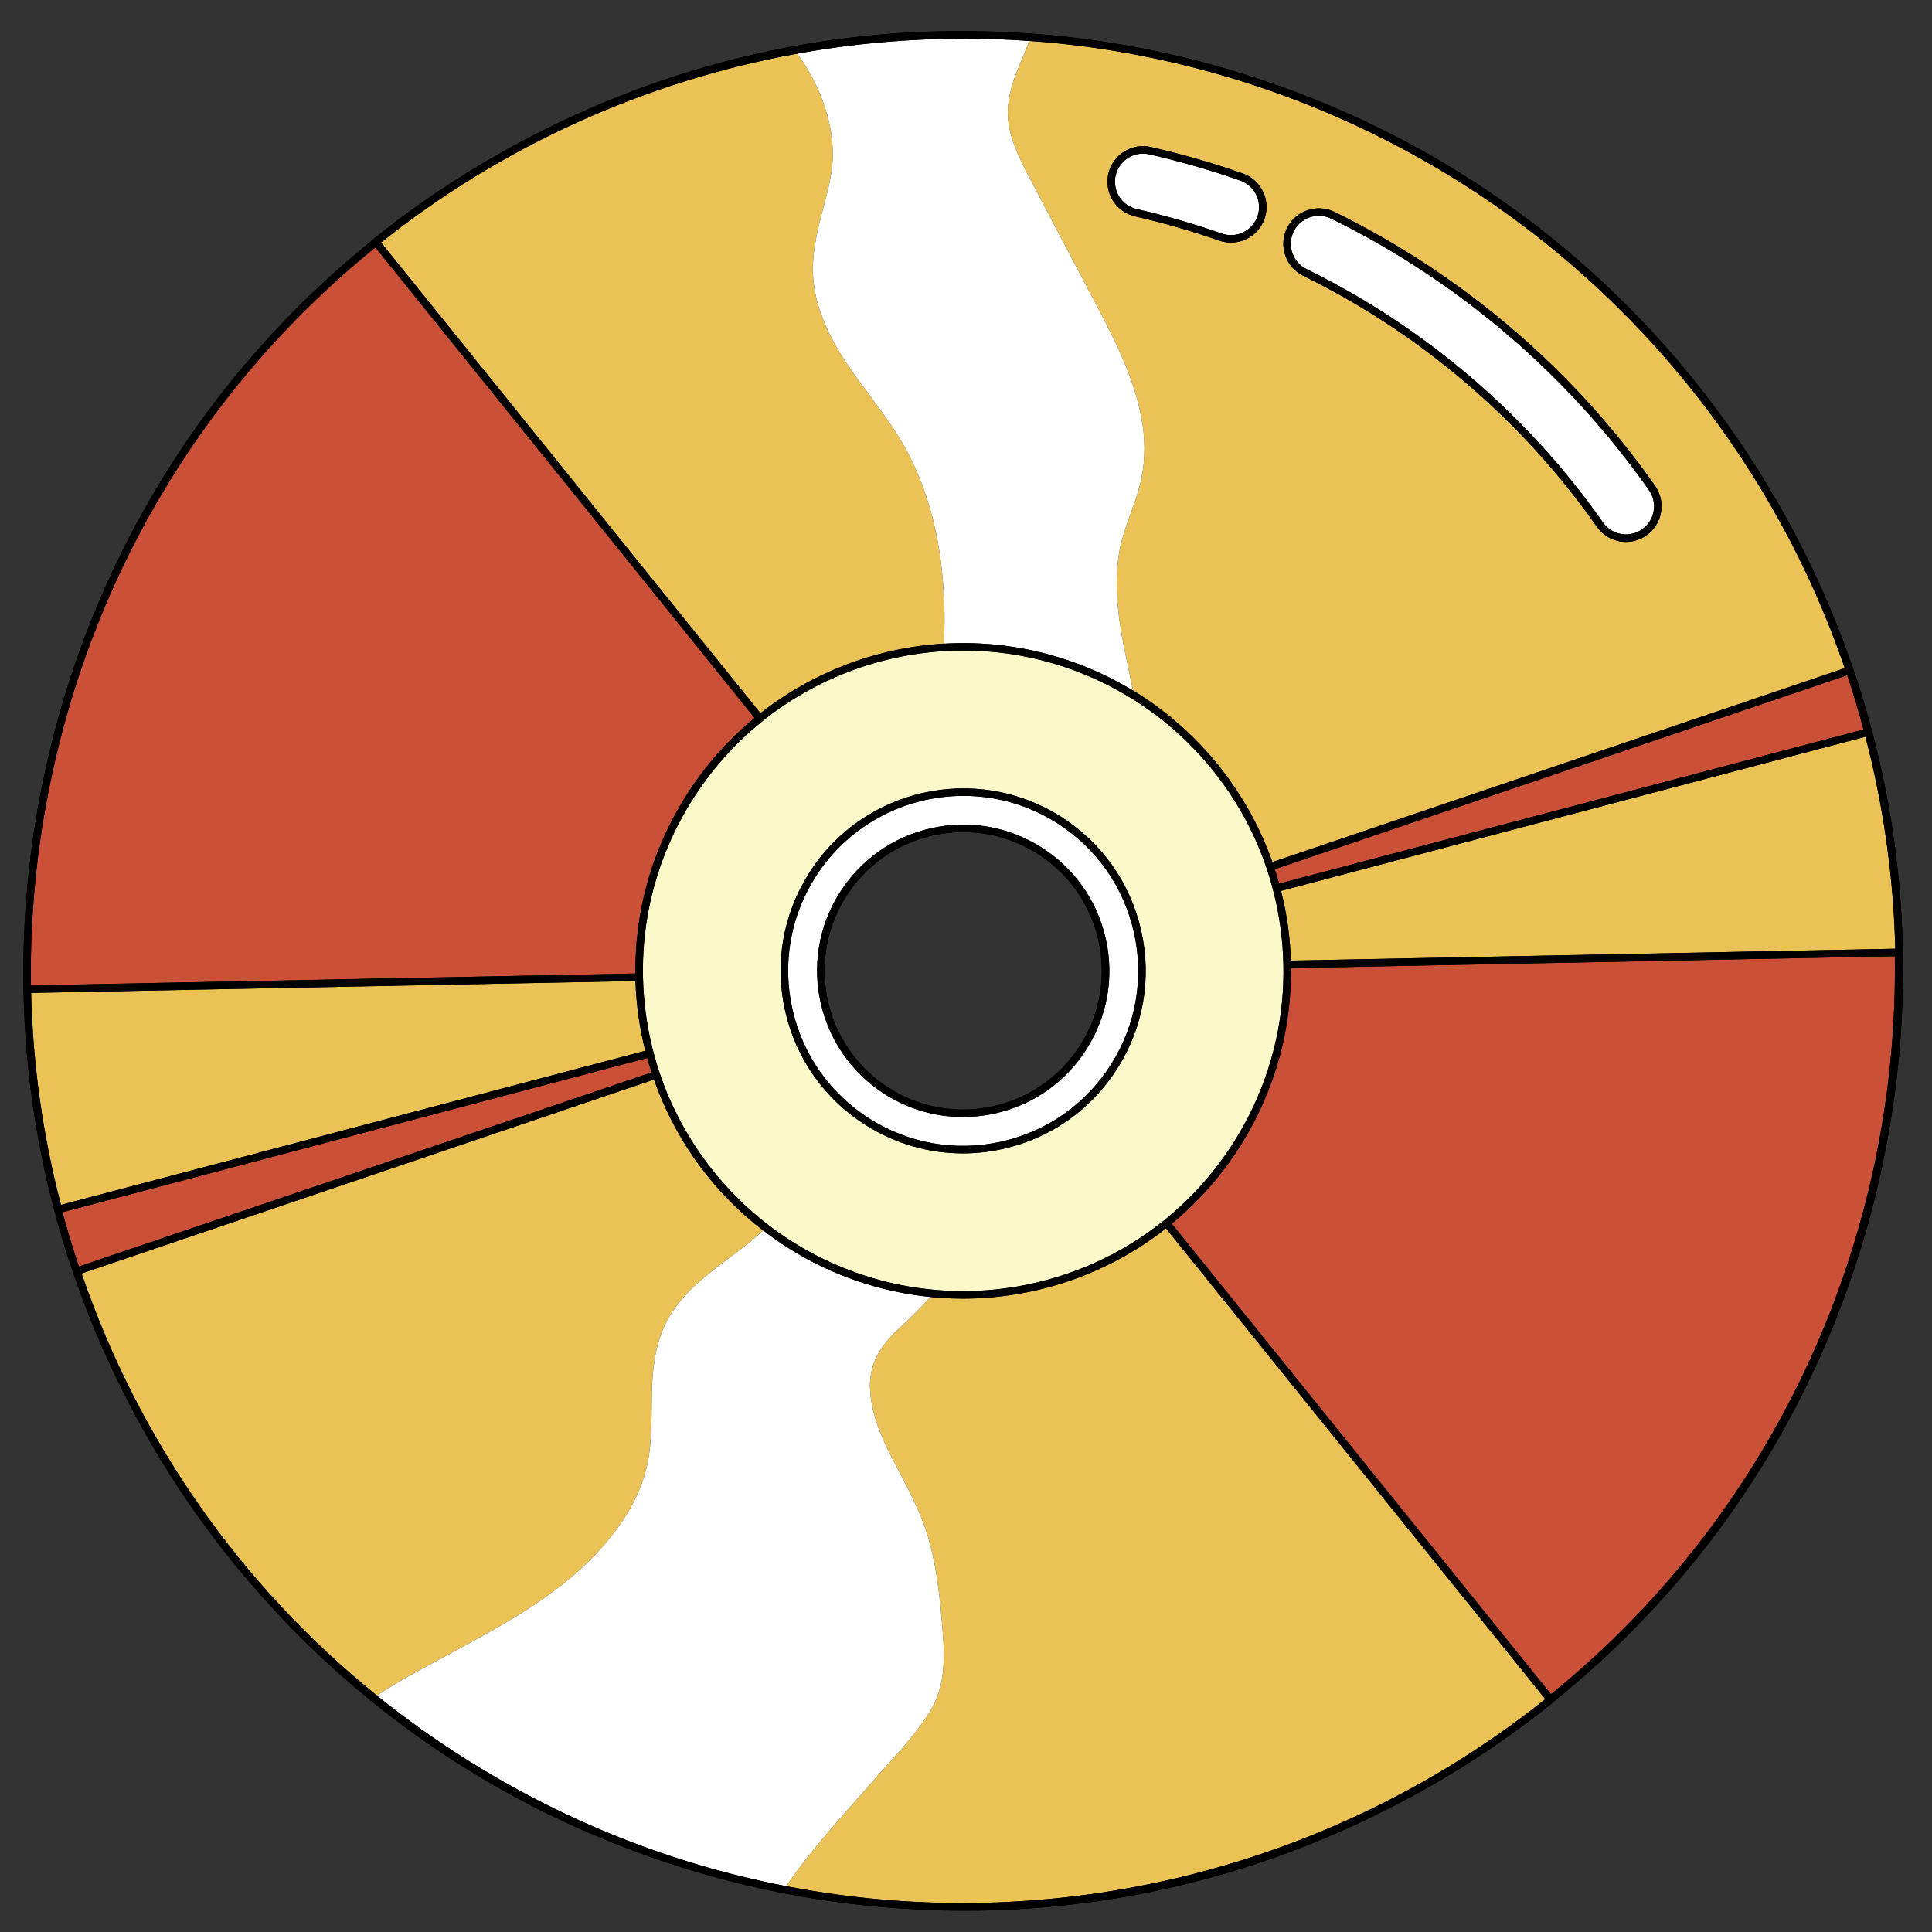
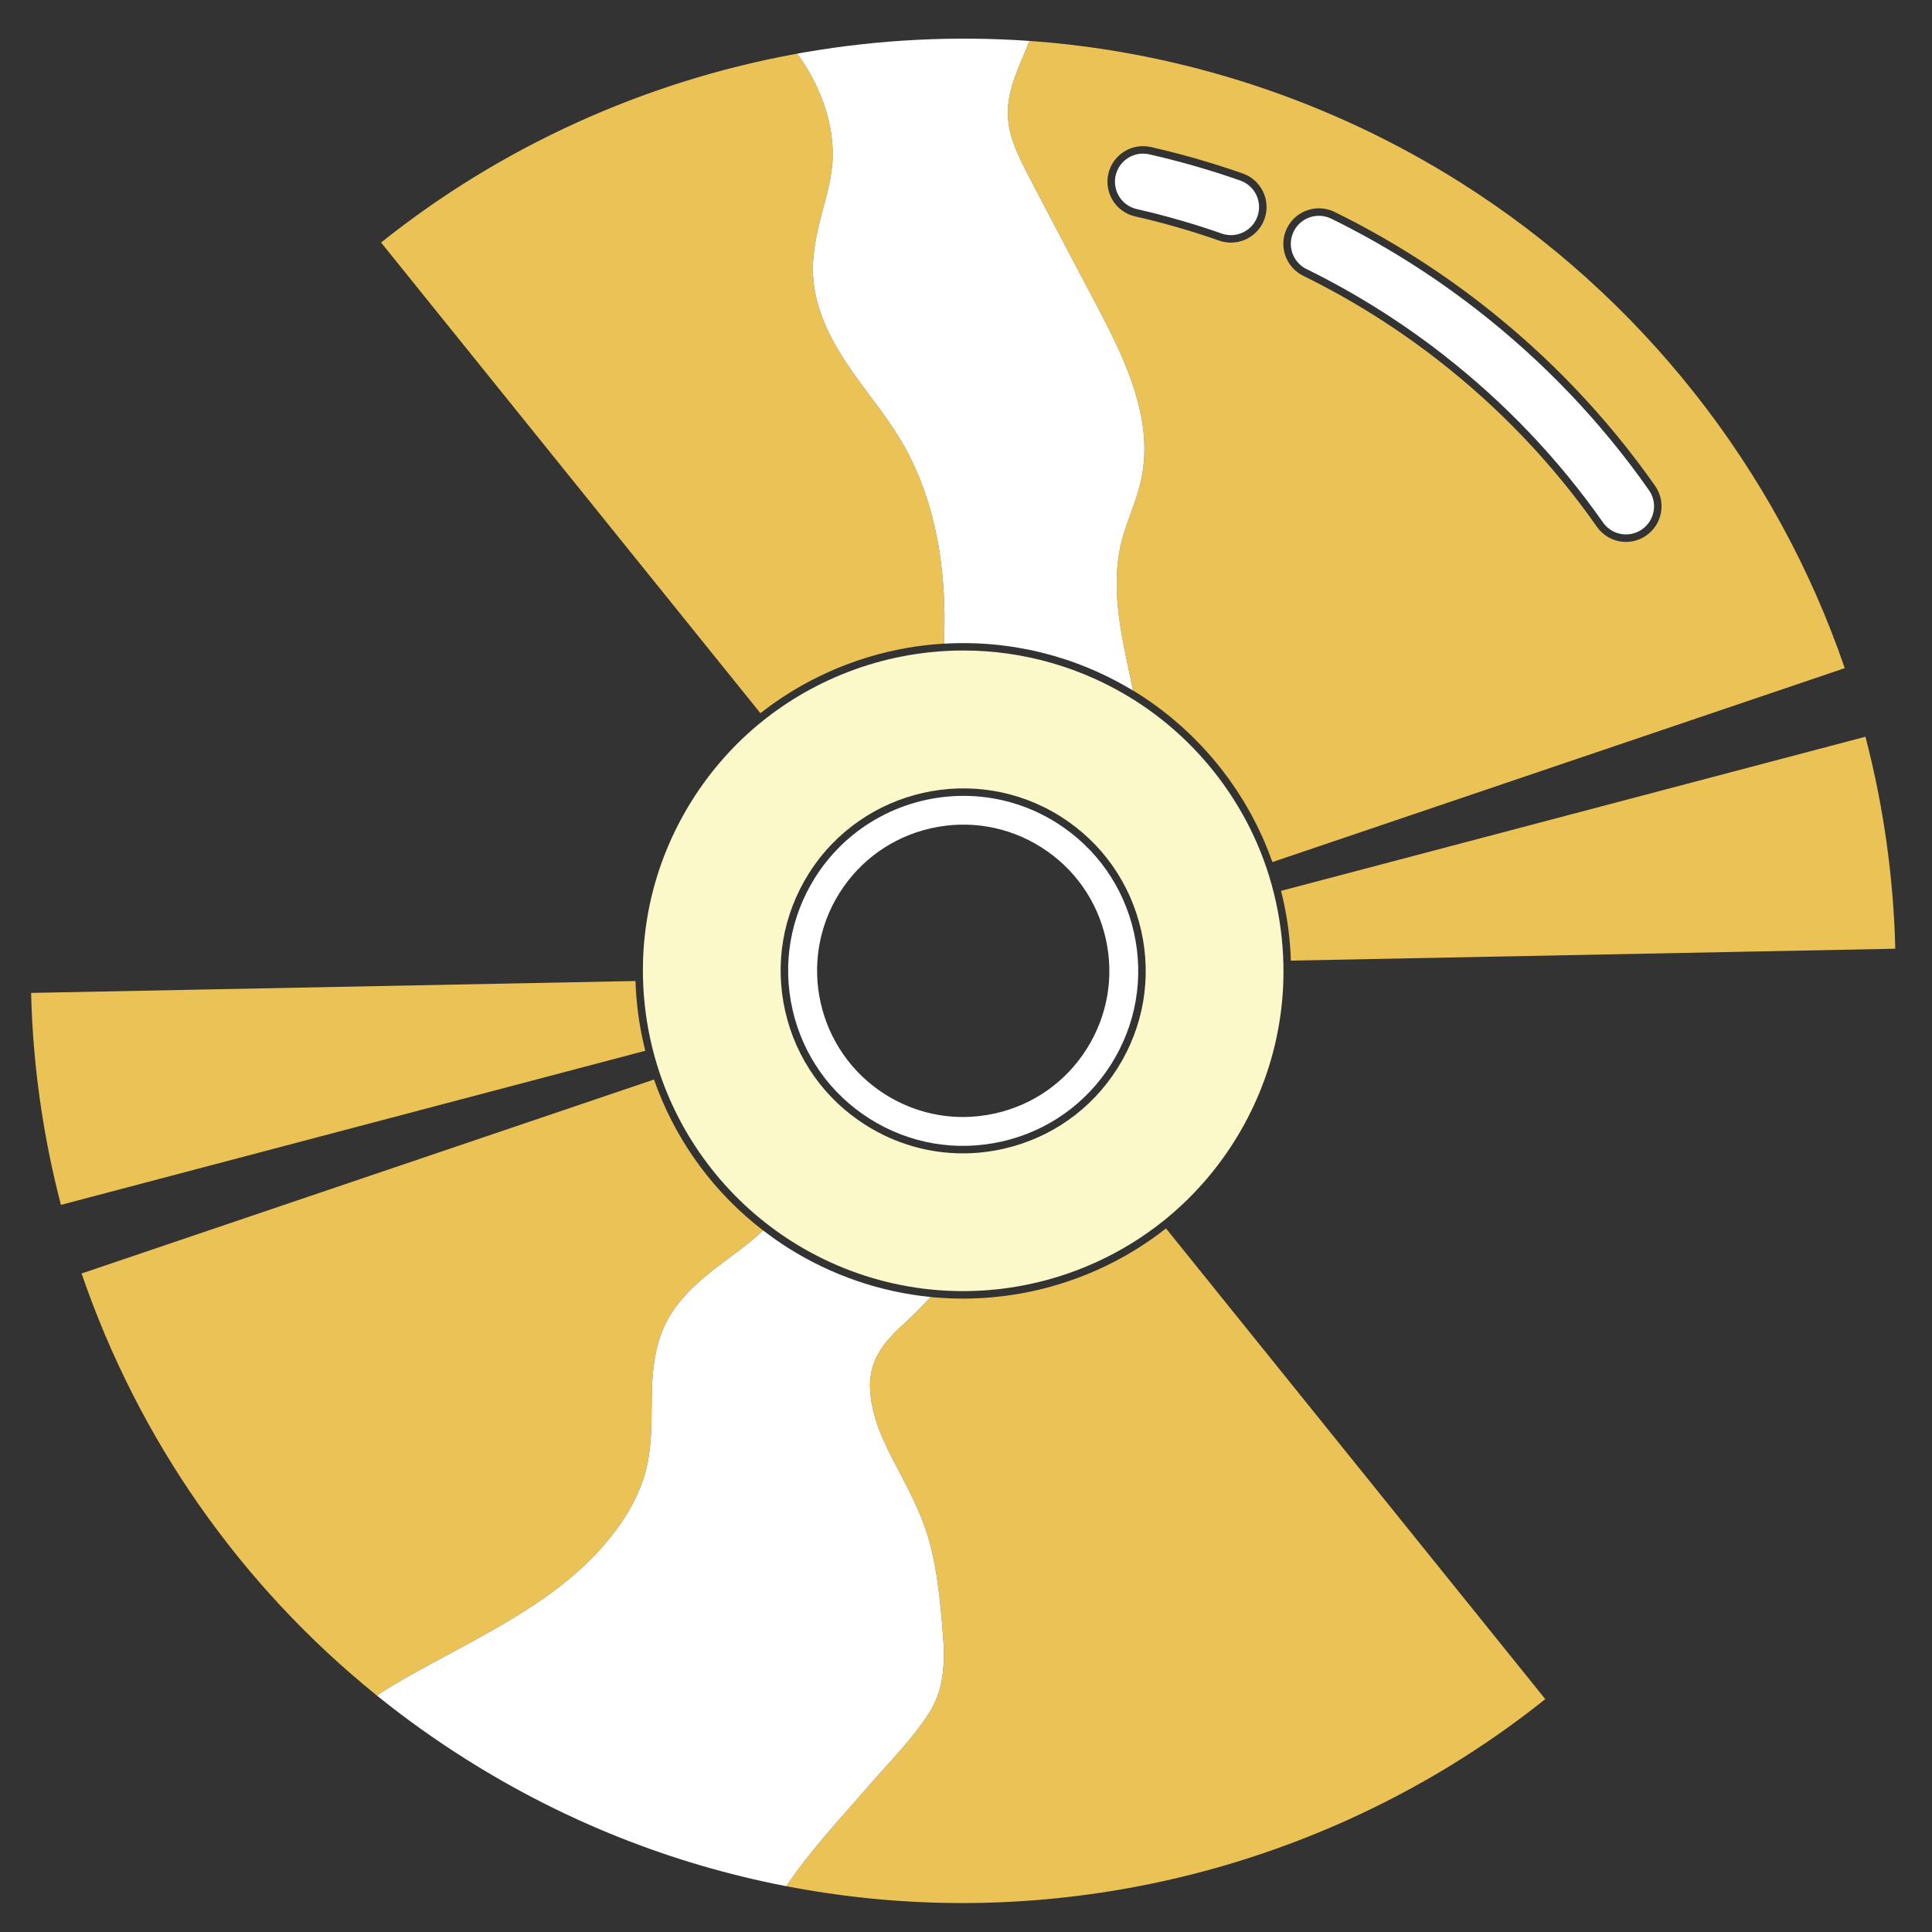
<svg xmlns="http://www.w3.org/2000/svg" width="500" zoomAndPan="magnify" viewBox="0 0 375 375" height="500" preserveAspectRatio="xMidYMid meet" version="1.0">
  <rect x="0" y="0" width="375" height="375" fill="#333333" stroke="none" />
  <defs>
    <clipPath id="07c770efba">
-       <path d="M 4 6 L 370 6 L 370 370.84 L 4 370.84 Z M 4 6 " clip-rule="nonzero" />
-     </clipPath>
+       </clipPath>
    <clipPath id="c86ffd1593">
      <path d="M 4 6 L 370 6 L 370 370.84 L 4 370.84 Z M 4 6 " clip-rule="nonzero" />
    </clipPath>
  </defs>
  <g clip-path="url(#07c770efba)">
-     <path fill="#000000" d="M 343.488 94.891 C 343.43 94.789 343.367 94.688 343.309 94.586 C 342.684 93.547 342.051 92.512 341.402 91.484 C 341.371 91.438 341.344 91.391 341.312 91.344 C 340.824 90.566 340.344 89.789 339.844 89.023 C 316.922 53.77 283.328 28.055 243.918 15.18 C 243.895 15.172 243.867 15.164 243.84 15.152 C 243.07 14.902 242.305 14.652 241.531 14.414 C 228.094 10.188 214.195 7.516 200.156 6.512 C 199.812 6.488 199.469 6.469 199.125 6.449 C 165.688 4.141 132.512 11.078 102.676 26.695 C 91.996 32.242 81.863 38.84 72.484 46.398 C 72.441 46.434 72.418 46.48 72.387 46.523 C 39.766 72.762 17.344 109.117 8.547 150.621 C -0.027 191.078 5.215 232.312 23.242 268.836 C 31.027 284.727 41.062 299.363 53.059 312.312 C 71.562 332.395 94.215 347.93 119.617 357.957 C 120.676 358.383 121.742 358.785 122.809 359.188 C 122.91 359.227 123.008 359.266 123.109 359.305 C 132.488 362.82 142.145 365.555 152.031 367.48 C 160.324 369.094 168.668 370.117 177.043 370.566 C 177.355 370.586 177.664 370.605 177.977 370.621 C 178.156 370.633 178.336 370.637 178.516 370.645 C 181.453 370.785 184.387 370.863 187.32 370.863 C 215.871 370.863 243.953 364.125 269.625 351.008 C 280.895 345.293 291.566 338.418 301.426 330.473 C 301.473 330.434 301.5 330.379 301.531 330.332 C 334.148 304.098 356.562 267.746 365.359 226.25 C 374.98 180.855 367.203 134.488 343.488 94.891 Z M 211.105 200.301 C 211.086 200.34 211.07 200.379 211.051 200.418 C 210.898 200.723 210.734 201.027 210.566 201.328 C 210.512 201.43 210.461 201.535 210.406 201.633 C 210.258 201.895 210.098 202.152 209.941 202.41 C 209.863 202.539 209.789 202.676 209.707 202.805 C 209.191 203.621 208.633 204.398 208.047 205.145 C 205.652 208.18 202.668 210.629 199.27 212.371 C 197.27 213.395 195.129 214.176 192.883 214.684 C 190.645 215.191 188.387 215.406 186.152 215.344 C 183.137 215.258 180.16 214.668 177.332 213.578 C 175.695 212.949 174.105 212.152 172.586 211.191 C 171.391 210.438 170.277 209.602 169.242 208.703 C 160.277 200.871 157.508 187.914 162.562 177.078 C 162.637 176.922 162.707 176.762 162.781 176.602 C 162.809 176.555 162.828 176.5 162.855 176.449 C 162.996 176.164 163.152 175.883 163.305 175.598 C 163.371 175.477 163.434 175.355 163.5 175.234 C 163.621 175.02 163.754 174.812 163.879 174.602 C 163.984 174.422 164.086 174.242 164.199 174.066 C 168.035 167.988 174.012 163.77 181.023 162.184 C 181.496 162.078 181.969 161.984 182.441 161.902 C 182.582 161.879 182.723 161.863 182.863 161.84 C 183.195 161.789 183.527 161.738 183.859 161.699 C 184.035 161.68 184.211 161.664 184.387 161.648 C 184.684 161.617 184.98 161.594 185.277 161.574 C 185.465 161.559 185.652 161.551 185.84 161.543 C 186.129 161.531 186.414 161.523 186.703 161.52 C 186.875 161.52 187.047 161.52 187.223 161.52 C 187.754 161.523 188.281 161.539 188.812 161.574 C 188.84 161.578 188.871 161.578 188.902 161.582 C 189.453 161.621 190.004 161.68 190.555 161.758 C 190.707 161.777 190.855 161.801 191.008 161.824 C 191.285 161.863 191.562 161.918 191.844 161.973 C 192.012 162.004 192.184 162.027 192.352 162.062 C 192.461 162.086 192.57 162.102 192.684 162.129 C 193.219 162.246 193.75 162.379 194.277 162.531 C 194.41 162.566 194.543 162.609 194.672 162.648 C 195.102 162.777 195.523 162.918 195.945 163.066 C 196.078 163.113 196.211 163.16 196.344 163.211 C 196.863 163.406 197.375 163.613 197.883 163.84 C 197.977 163.883 198.066 163.926 198.156 163.969 C 198.586 164.168 199.012 164.375 199.43 164.598 C 199.57 164.668 199.707 164.742 199.844 164.816 C 200.336 165.086 200.824 165.367 201.305 165.672 C 201.312 165.672 201.316 165.676 201.32 165.68 C 201.68 165.906 202.031 166.145 202.379 166.383 C 202.398 166.398 202.422 166.41 202.441 166.426 C 202.621 166.551 202.797 166.688 202.973 166.82 C 203.164 166.961 203.359 167.098 203.547 167.246 C 203.637 167.316 203.723 167.391 203.812 167.465 C 204.082 167.68 204.352 167.898 204.613 168.121 C 204.625 168.133 204.637 168.148 204.652 168.156 C 213.77 176.105 216.492 189.359 211.105 200.301 Z M 211.105 200.301 " fill-opacity="1" fill-rule="nonzero" />
-   </g>
-   <path fill="#ca5038" d="M 126.473 208.156 L 15.312 245.828 C 14.145 242.344 13.078 238.832 12.125 235.289 L 125.629 205.359 C 125.887 206.297 126.172 207.23 126.473 208.156 Z M 9.969 150.922 C 7.121 164.355 5.812 177.871 5.996 191.27 L 123.34 188.961 C 123.312 186.273 123.449 183.59 123.762 180.934 C 124.656 173.355 126.895 166.066 130.414 159.258 C 131.25 157.645 132.172 156.035 133.16 154.469 C 136.789 148.719 141.27 143.645 146.465 139.355 L 72.855 48.02 C 40.734 74.02 18.656 109.938 9.969 150.922 Z M 247.434 168.715 C 247.734 169.641 248.02 170.574 248.277 171.512 L 361.703 141.598 C 360.758 138.066 359.715 134.551 358.547 131.059 Z M 367.789 185.605 L 250.566 187.91 C 250.594 190.598 250.457 193.281 250.141 195.938 C 249.25 203.516 247.012 210.809 243.488 217.609 C 242.656 219.23 241.73 220.84 240.746 222.402 C 237.117 228.148 232.637 233.223 227.441 237.516 L 301.043 328.848 C 345.105 293.098 368.547 239.691 367.789 185.605 Z M 367.789 185.605 " fill-opacity="1" fill-rule="nonzero" />
+     </g>
  <path fill="#eac255" d="M 197.941 12.48 C 196.508 15.918 195.316 19.492 195.676 23.262 C 196.031 27.102 197.859 30.742 199.621 34.113 C 204.125 42.773 208.727 51.391 213.258 60.047 C 216.988 67.16 220.547 74.434 221.773 82.449 C 222.363 86.336 222.227 90.406 221.238 94.227 C 220.168 98.355 218.234 102.207 217.395 106.398 C 215.852 114 217.344 121.879 218.934 129.332 C 219.246 130.801 219.602 132.387 219.895 134.004 C 220.082 134.113 220.262 134.23 220.453 134.348 C 220.605 134.441 220.766 134.543 220.926 134.645 C 222.457 135.613 223.941 136.645 225.375 137.734 C 225.5 137.828 225.621 137.93 225.742 138.027 C 226.324 138.473 226.906 138.926 227.473 139.395 C 227.742 139.621 228.004 139.855 228.27 140.086 C 228.68 140.434 229.094 140.785 229.496 141.145 C 229.809 141.426 230.109 141.723 230.418 142.008 C 230.762 142.332 231.109 142.648 231.441 142.977 C 231.766 143.289 232.074 143.617 232.387 143.938 C 232.699 144.254 233.012 144.566 233.312 144.887 C 233.625 145.219 233.926 145.562 234.23 145.898 C 234.523 146.227 234.82 146.547 235.105 146.879 C 235.398 147.219 235.68 147.566 235.965 147.914 C 236.25 148.258 236.535 148.594 236.812 148.945 C 237.086 149.285 237.344 149.633 237.605 149.98 C 237.883 150.348 238.164 150.711 238.434 151.082 C 238.68 151.418 238.914 151.762 239.152 152.105 C 239.426 152.5 239.703 152.891 239.969 153.289 C 240.188 153.617 240.395 153.957 240.609 154.289 C 240.879 154.711 241.152 155.133 241.41 155.562 C 241.602 155.883 241.785 156.207 241.973 156.527 C 242.238 156.984 242.504 157.438 242.758 157.898 C 242.926 158.207 243.082 158.516 243.246 158.824 C 243.504 159.312 243.762 159.801 244.008 160.297 C 244.148 160.586 244.285 160.879 244.422 161.172 C 244.672 161.695 244.918 162.223 245.156 162.754 C 245.273 163.023 245.387 163.297 245.504 163.57 C 245.742 164.133 245.977 164.695 246.199 165.262 C 246.297 165.516 246.391 165.77 246.484 166.023 C 246.648 166.457 246.82 166.891 246.977 167.328 L 358.066 129.688 C 344.77 90.863 318.328 57.422 283.547 35.461 C 258.398 19.578 229.531 10.074 200.055 7.961 C 199.977 7.953 199.895 7.945 199.816 7.945 C 199.207 9.465 198.566 10.973 197.941 12.48 Z M 249.797 44.297 C 251.473 40.879 255.617 39.461 259.039 41.137 C 269.059 46.055 278.645 52.047 287.535 58.953 C 300.539 69.055 311.887 80.949 321.254 94.309 C 322.312 95.816 322.719 97.648 322.398 99.465 C 322.082 101.281 321.074 102.863 319.562 103.926 C 318.363 104.766 316.977 105.188 315.598 105.188 C 314.105 105.188 312.617 104.699 311.367 103.727 C 310.824 103.305 310.348 102.805 309.949 102.234 C 301.371 90.008 290.98 79.113 279.066 69.855 C 270.914 63.527 262.133 58.035 252.957 53.535 C 249.539 51.855 248.121 47.711 249.797 44.297 Z M 245.152 37.195 C 245.953 38.855 246.055 40.73 245.445 42.473 C 244.836 44.211 243.582 45.609 241.918 46.41 C 240.973 46.863 239.957 47.094 238.934 47.094 C 238.164 47.094 237.391 46.965 236.645 46.703 C 231.328 44.836 225.84 43.258 220.332 42.004 C 219.336 41.777 218.43 41.348 217.629 40.727 C 215.516 39.09 214.535 36.348 215.129 33.742 C 215.535 31.945 216.621 30.41 218.184 29.43 C 219.742 28.445 221.594 28.133 223.391 28.539 C 229.406 29.906 235.402 31.633 241.215 33.672 C 242.957 34.281 244.352 35.531 245.152 37.195 Z M 73.965 47.074 C 97.199 28.508 124.992 15.859 154.387 10.48 C 154.5 10.457 154.617 10.438 154.734 10.414 C 156.738 13.152 158.41 16.156 159.652 19.477 C 160.969 22.992 161.695 26.625 161.633 30.391 C 161.566 34.227 160.41 37.969 159.457 41.652 C 158.434 45.613 157.547 49.711 157.836 53.832 C 158.148 58.223 159.648 62.32 161.711 66.172 C 165.68 73.574 171.695 79.637 175.734 86.996 C 179.465 93.762 181.656 101.414 182.625 109.051 C 183.293 114.312 183.469 119.617 183.219 124.922 C 183.199 124.93 183.168 124.93 183.148 124.93 C 182.906 124.945 182.664 124.965 182.426 124.984 C 182.172 125 181.922 125.02 181.672 125.039 C 180.871 125.105 180.074 125.188 179.281 125.285 C 179.102 125.309 178.922 125.332 178.742 125.355 C 177.867 125.469 176.996 125.594 176.137 125.742 C 175.477 125.859 174.82 125.984 174.168 126.117 C 173.918 126.168 173.672 126.227 173.426 126.281 C 173.023 126.367 172.625 126.453 172.227 126.547 C 171.887 126.629 171.555 126.719 171.219 126.805 C 170.91 126.883 170.602 126.957 170.293 127.039 C 169.938 127.137 169.586 127.242 169.23 127.344 C 168.949 127.426 168.66 127.508 168.379 127.594 C 168.02 127.703 167.668 127.82 167.312 127.934 C 167.035 128.023 166.758 128.109 166.48 128.203 C 166.129 128.324 165.781 128.453 165.434 128.578 C 165.156 128.676 164.879 128.77 164.605 128.875 C 164.262 129.004 163.926 129.137 163.586 129.27 C 163.305 129.383 163.023 129.492 162.746 129.605 C 162.418 129.738 162.094 129.883 161.766 130.023 C 161.48 130.145 161.195 130.266 160.91 130.391 C 160.598 130.531 160.285 130.68 159.973 130.828 C 159.68 130.961 159.391 131.098 159.102 131.238 C 158.801 131.383 158.5 131.535 158.203 131.688 C 157.906 131.836 157.609 131.984 157.316 132.137 C 157.031 132.289 156.746 132.445 156.461 132.598 C 156.16 132.766 155.859 132.926 155.559 133.098 C 155.289 133.25 155.02 133.41 154.75 133.566 C 154.441 133.746 154.137 133.926 153.832 134.109 C 153.574 134.266 153.316 134.43 153.062 134.59 C 152.754 134.785 152.445 134.977 152.141 135.176 C 151.895 135.336 151.648 135.504 151.406 135.668 C 151.094 135.875 150.785 136.082 150.477 136.297 C 150.246 136.461 150.012 136.629 149.781 136.793 C 149.469 137.02 149.16 137.242 148.852 137.473 C 148.629 137.637 148.41 137.809 148.188 137.977 C 147.992 138.129 147.789 138.277 147.594 138.43 Z M 87.738 320.762 C 82.848 323.41 77.824 326.016 73.145 329.098 C 73.082 329.047 73.023 328.996 72.957 328.945 C 46.602 307.617 26.859 279.359 15.836 247.184 L 126.934 209.535 C 127.098 210.004 127.277 210.465 127.453 210.93 C 127.523 211.121 127.59 211.316 127.664 211.508 C 131.867 222.336 138.891 231.738 148.121 238.832 C 146.766 240.098 145.348 241.289 143.863 242.414 C 139.039 246.078 133.91 249.492 130.5 254.621 C 127.281 259.484 126.598 265.203 126.512 270.906 C 126.434 276.211 126.621 281.363 125.059 286.492 C 123.578 291.348 120.766 295.781 117.496 299.609 C 109.465 309.035 98.469 314.949 87.738 320.762 Z M 299.941 329.797 C 276.227 348.754 247.805 361.516 217.707 366.719 C 196.016 370.465 174.113 370.258 152.613 366.105 C 157.379 359.016 163.359 352.707 168.949 346.254 C 172.836 341.766 177.238 337.41 180.406 332.359 C 183.48 327.469 183.418 321.977 182.957 316.434 C 182.484 310.633 181.918 304.777 180.371 299.145 C 178.801 293.398 175.844 288.23 173.125 282.965 C 170.918 278.668 168.977 274.09 168.867 269.191 C 168.766 264.223 171.273 260.812 174.797 257.559 C 176.855 255.664 178.809 253.75 180.625 251.746 C 180.809 251.77 180.988 251.789 181.172 251.805 C 181.449 251.828 181.73 251.844 182.012 251.867 C 182.254 251.887 182.496 251.906 182.742 251.922 C 183.223 251.953 183.699 251.977 184.18 251.996 C 184.43 252.008 184.676 252.02 184.922 252.027 C 185.414 252.043 185.902 252.051 186.391 252.055 C 186.566 252.055 186.742 252.062 186.914 252.062 C 186.969 252.062 187.02 252.059 187.074 252.059 C 187.918 252.059 188.766 252.039 189.609 252.004 C 189.648 252.004 189.684 252 189.727 252 C 190.512 251.965 191.297 251.91 192.078 251.848 C 192.301 251.828 192.52 251.809 192.738 251.789 C 193.367 251.73 193.992 251.664 194.617 251.586 C 194.852 251.559 195.082 251.531 195.316 251.5 C 196.062 251.402 196.805 251.289 197.547 251.164 C 197.621 251.152 197.695 251.141 197.77 251.129 C 198.879 250.938 199.977 250.711 201.066 250.461 C 201.27 250.418 201.477 250.375 201.676 250.328 C 202.016 250.246 202.348 250.156 202.684 250.07 C 203 249.992 203.316 249.914 203.633 249.828 C 203.91 249.754 204.184 249.668 204.461 249.59 C 204.828 249.484 205.199 249.383 205.566 249.27 C 205.805 249.195 206.043 249.117 206.285 249.039 C 206.684 248.914 207.086 248.785 207.48 248.652 C 207.695 248.578 207.91 248.5 208.125 248.422 C 208.539 248.277 208.957 248.129 209.371 247.973 C 209.574 247.898 209.773 247.816 209.977 247.738 C 210.398 247.574 210.82 247.41 211.234 247.238 C 211.434 247.156 211.629 247.07 211.824 246.988 C 212.242 246.812 212.66 246.633 213.074 246.449 C 213.27 246.359 213.465 246.266 213.66 246.176 C 214.07 245.988 214.477 245.797 214.883 245.602 C 215.082 245.504 215.281 245.398 215.48 245.301 C 215.875 245.105 216.266 244.906 216.656 244.703 C 216.867 244.59 217.074 244.477 217.285 244.363 C 217.656 244.16 218.027 243.957 218.398 243.75 C 218.621 243.621 218.844 243.492 219.066 243.363 C 219.414 243.16 219.758 242.957 220.102 242.75 C 220.344 242.602 220.586 242.449 220.828 242.297 C 221.141 242.098 221.457 241.902 221.766 241.699 C 222.031 241.523 222.293 241.348 222.555 241.172 C 222.836 240.98 223.117 240.793 223.395 240.598 C 223.684 240.398 223.965 240.191 224.254 239.988 C 224.496 239.812 224.738 239.637 224.98 239.457 C 225.293 239.223 225.602 238.984 225.914 238.742 C 226.047 238.641 226.184 238.539 226.32 238.434 Z M 6.039 192.723 L 123.348 190.414 C 123.488 194.969 124.129 199.52 125.254 203.953 L 11.828 233.867 C 8.312 220.398 6.367 206.566 6.039 192.723 Z M 362.082 143 C 365.594 156.469 367.539 170.301 367.871 184.148 L 250.559 186.457 C 250.414 181.898 249.777 177.352 248.652 172.914 Z M 362.082 143 " fill-opacity="1" fill-rule="nonzero" />
  <path fill="#fbf8c9" d="M 239.516 221.629 C 240.48 220.102 241.383 218.527 242.199 216.945 C 245.641 210.297 247.824 203.172 248.699 195.77 C 249.777 186.652 248.785 177.219 245.832 168.484 C 241.289 155.047 232.164 143.465 220.145 135.871 C 210.137 129.555 198.652 126.262 186.992 126.262 C 183.461 126.262 179.914 126.566 176.387 127.176 C 169.227 128.41 162.336 130.898 156.066 134.477 C 153.219 136.102 150.496 137.953 147.934 140.02 C 142.621 144.301 138.066 149.426 134.391 155.246 C 133.426 156.773 132.523 158.348 131.711 159.922 C 128.27 166.578 126.078 173.703 125.207 181.105 C 124.133 190.223 125.121 199.656 128.074 208.383 C 132.621 221.828 141.742 233.41 153.762 241 C 166.801 249.234 182.344 252.32 197.523 249.695 C 207.949 247.895 217.789 243.453 225.977 236.852 C 231.285 232.566 235.844 227.445 239.516 221.629 Z M 216.902 207.348 C 211.852 215.348 203.984 220.902 194.758 222.984 C 192.141 223.574 189.504 223.867 186.887 223.867 C 180.27 223.867 173.773 222.004 168.043 218.383 C 160.043 213.332 154.488 205.469 152.402 196.242 C 150.32 187.012 151.953 177.527 157.004 169.523 C 167.43 153.012 189.348 148.059 205.867 158.484 C 213.867 163.535 219.418 171.402 221.504 180.629 C 223.586 189.859 221.953 199.348 216.902 207.348 Z M 216.902 207.348 " fill-opacity="1" fill-rule="nonzero" />
  <path fill="#ffffff" d="M 159.652 19.477 C 158.41 16.156 156.742 13.152 154.734 10.414 C 155.223 10.328 155.707 10.242 156.203 10.152 C 170.605 7.668 185.277 6.918 199.816 7.945 C 199.207 9.461 198.566 10.973 197.941 12.477 C 196.512 15.914 195.32 19.492 195.676 23.262 C 196.031 27.098 197.863 30.738 199.621 34.109 C 204.125 42.773 208.727 51.391 213.258 60.047 C 216.988 67.16 220.547 74.434 221.777 82.449 C 222.363 86.336 222.227 90.406 221.238 94.227 C 220.172 98.355 218.238 102.207 217.395 106.398 C 215.855 114 217.344 121.879 218.934 129.332 C 219.246 130.801 219.602 132.383 219.895 134.004 C 219.895 134.016 219.895 134.023 219.898 134.031 C 208.809 127.312 196.043 124.176 183.219 124.938 C 183.219 124.934 183.219 124.926 183.219 124.922 C 183.469 119.617 183.293 114.312 182.625 109.051 C 181.656 101.414 179.461 93.762 175.734 86.996 C 171.695 79.637 165.68 73.574 161.711 66.172 C 159.648 62.32 158.148 58.223 157.836 53.832 C 157.547 49.711 158.434 45.613 159.457 41.652 C 160.41 37.969 161.566 34.227 161.629 30.391 C 161.695 26.625 160.969 22.992 159.652 19.477 Z M 168.949 346.254 C 172.836 341.766 177.238 337.41 180.406 332.359 C 183.48 327.469 183.418 321.977 182.957 316.434 C 182.484 310.633 181.918 304.777 180.371 299.145 C 178.801 293.398 175.844 288.23 173.125 282.965 C 170.918 278.668 168.977 274.09 168.867 269.191 C 168.766 264.223 171.273 260.812 174.797 257.559 C 176.855 255.664 178.809 253.75 180.625 251.746 C 170.883 250.773 161.422 247.555 152.984 242.23 C 151.309 241.172 149.695 240.031 148.133 238.824 C 148.129 238.828 148.125 238.832 148.121 238.832 C 146.762 240.098 145.348 241.289 143.863 242.414 C 139.039 246.078 133.91 249.492 130.5 254.625 C 127.281 259.484 126.598 265.203 126.512 270.906 C 126.43 276.211 126.621 281.363 125.059 286.496 C 123.574 291.348 120.762 295.781 117.492 299.609 C 109.465 309.035 98.469 314.949 87.738 320.762 C 82.848 323.41 77.824 326.016 73.145 329.098 C 78.598 333.496 84.379 337.637 90.359 341.406 C 109.48 353.477 130.328 361.77 152.309 366.051 C 152.41 366.07 152.512 366.086 152.613 366.105 C 157.379 359.016 163.359 352.707 168.949 346.254 Z M 194.438 221.57 C 185.586 223.566 176.488 222 168.816 217.156 C 161.145 212.312 155.82 204.77 153.82 195.922 C 151.824 187.07 153.391 177.973 158.23 170.301 C 164.688 160.082 175.73 154.477 187.012 154.477 C 193.207 154.477 199.473 156.168 205.09 159.711 C 212.762 164.559 218.086 172.102 220.086 180.949 C 222.086 189.801 220.516 198.898 215.672 206.57 C 210.828 214.242 203.285 219.57 194.438 221.57 Z M 162.969 173.289 C 154.617 186.516 158.586 204.066 171.809 212.418 C 176.398 215.316 181.598 216.809 186.898 216.809 C 188.996 216.809 191.109 216.574 193.203 216.102 C 200.594 214.434 206.891 209.988 210.934 203.582 C 214.98 197.176 216.289 189.574 214.621 182.184 C 212.953 174.793 208.504 168.496 202.098 164.449 C 195.691 160.402 188.09 159.098 180.703 160.766 C 173.312 162.438 167.016 166.883 162.969 173.289 Z M 253.598 52.23 C 262.859 56.773 271.727 62.316 279.953 68.707 C 291.984 78.055 302.477 89.055 311.137 101.402 C 311.453 101.852 311.828 102.246 312.258 102.578 C 314.156 104.055 316.758 104.117 318.73 102.734 C 319.922 101.898 320.715 100.648 320.969 99.215 C 321.219 97.781 320.898 96.336 320.062 95.145 C 310.777 81.902 299.535 70.113 286.641 60.102 C 277.832 53.254 268.328 47.316 258.398 42.445 C 257.629 42.066 256.812 41.887 256.008 41.887 C 253.988 41.887 252.051 43.008 251.102 44.938 C 249.781 47.633 250.898 50.906 253.598 52.23 Z M 240.734 35.043 C 234.973 33.02 229.031 31.309 223.07 29.957 C 222.664 29.863 222.254 29.82 221.852 29.82 C 220.836 29.82 219.84 30.105 218.957 30.66 C 217.727 31.434 216.867 32.645 216.547 34.062 C 216.078 36.117 216.852 38.285 218.52 39.578 C 219.152 40.07 219.867 40.41 220.652 40.586 C 226.219 41.852 231.758 43.445 237.125 45.328 C 238.5 45.812 239.977 45.73 241.289 45.098 C 242.602 44.469 243.59 43.363 244.074 41.988 C 244.555 40.617 244.473 39.137 243.844 37.824 C 243.211 36.512 242.105 35.523 240.734 35.043 Z M 240.734 35.043 " fill-opacity="1" fill-rule="nonzero" />
  <g clip-path="url(#c86ffd1593)">
-     <path fill="#000000" d="M 343.488 94.891 C 343.43 94.789 343.367 94.688 343.309 94.586 C 342.684 93.547 342.051 92.512 341.402 91.484 C 341.371 91.438 341.344 91.391 341.312 91.344 C 340.824 90.566 340.344 89.789 339.844 89.023 C 316.922 53.77 283.328 28.055 243.918 15.18 C 243.895 15.172 243.867 15.164 243.84 15.152 C 243.07 14.902 242.305 14.652 241.531 14.414 C 228.094 10.188 214.195 7.516 200.156 6.512 C 199.812 6.488 199.469 6.469 199.125 6.449 C 165.688 4.141 132.512 11.078 102.676 26.695 C 91.996 32.242 81.863 38.84 72.484 46.398 C 72.441 46.434 72.418 46.48 72.387 46.523 C 39.766 72.762 17.344 109.117 8.547 150.621 C -0.027 191.078 5.215 232.312 23.242 268.836 C 31.027 284.727 41.062 299.363 53.059 312.312 C 71.562 332.395 94.215 347.93 119.617 357.957 C 120.676 358.383 121.742 358.785 122.809 359.188 C 122.91 359.227 123.008 359.266 123.109 359.305 C 132.488 362.82 142.145 365.555 152.031 367.48 C 160.324 369.094 168.668 370.117 177.043 370.566 C 177.355 370.586 177.664 370.605 177.977 370.621 C 178.156 370.633 178.336 370.637 178.516 370.645 C 181.453 370.785 184.387 370.863 187.32 370.863 C 215.871 370.863 243.953 364.125 269.625 351.008 C 280.895 345.293 291.566 338.418 301.426 330.473 C 301.473 330.434 301.5 330.379 301.531 330.332 C 334.148 304.098 356.562 267.746 365.359 226.25 C 374.98 180.855 367.203 134.488 343.488 94.891 Z M 217.707 366.719 C 196.016 370.465 174.113 370.258 152.613 366.105 C 152.512 366.086 152.41 366.07 152.309 366.051 C 130.328 361.77 109.48 353.477 90.359 341.406 C 84.379 337.637 78.598 333.496 73.145 329.098 C 73.082 329.047 73.023 328.996 72.957 328.945 C 46.602 307.617 26.859 279.359 15.836 247.184 L 126.934 209.535 C 127.098 210.004 127.277 210.465 127.453 210.93 C 127.523 211.121 127.59 211.316 127.664 211.508 C 131.867 222.336 138.891 231.738 148.121 238.832 C 148.125 238.828 148.129 238.828 148.133 238.824 C 149.695 240.027 151.309 241.172 152.984 242.227 C 161.422 247.555 170.883 250.773 180.629 251.742 C 180.625 251.746 180.625 251.746 180.625 251.746 C 180.809 251.766 180.988 251.789 181.172 251.805 C 181.453 251.828 181.73 251.844 182.012 251.867 C 182.258 251.887 182.5 251.902 182.742 251.922 C 183.223 251.953 183.703 251.977 184.184 251.996 C 184.43 252.008 184.676 252.02 184.922 252.027 C 185.414 252.043 185.902 252.047 186.391 252.051 C 186.566 252.055 186.742 252.062 186.914 252.062 C 186.969 252.062 187.02 252.059 187.074 252.059 C 187.918 252.055 188.766 252.039 189.609 252.004 C 189.648 252.004 189.688 252 189.727 251.996 C 190.512 251.961 191.297 251.91 192.082 251.848 C 192.301 251.828 192.52 251.809 192.742 251.785 C 193.367 251.73 193.992 251.66 194.617 251.586 C 194.852 251.559 195.082 251.531 195.316 251.5 C 196.062 251.398 196.805 251.289 197.547 251.164 C 197.621 251.148 197.695 251.141 197.77 251.129 C 198.879 250.938 199.977 250.711 201.07 250.461 C 201.273 250.414 201.477 250.375 201.676 250.324 C 202.016 250.246 202.348 250.156 202.684 250.07 C 203 249.988 203.316 249.914 203.633 249.828 C 203.91 249.754 204.184 249.668 204.461 249.59 C 204.828 249.484 205.199 249.383 205.566 249.27 C 205.805 249.195 206.043 249.117 206.285 249.039 C 206.684 248.91 207.086 248.785 207.48 248.648 C 207.695 248.578 207.91 248.496 208.125 248.422 C 208.539 248.277 208.957 248.129 209.371 247.973 C 209.574 247.898 209.777 247.816 209.98 247.738 C 210.398 247.574 210.82 247.41 211.238 247.238 C 211.434 247.156 211.629 247.07 211.824 246.988 C 212.242 246.812 212.66 246.633 213.074 246.449 C 213.27 246.359 213.465 246.266 213.664 246.176 C 214.07 245.984 214.477 245.797 214.883 245.602 C 215.082 245.504 215.281 245.398 215.484 245.301 C 215.875 245.102 216.27 244.906 216.656 244.699 C 216.867 244.59 217.074 244.473 217.285 244.359 C 217.656 244.16 218.031 243.957 218.398 243.75 C 218.621 243.621 218.844 243.488 219.066 243.359 C 219.414 243.16 219.758 242.957 220.102 242.746 C 220.348 242.598 220.586 242.445 220.828 242.297 C 221.141 242.098 221.457 241.902 221.766 241.699 C 222.031 241.523 222.293 241.348 222.559 241.172 C 222.836 240.98 223.117 240.793 223.395 240.598 C 223.684 240.398 223.969 240.191 224.254 239.984 C 224.496 239.809 224.738 239.633 224.98 239.457 C 225.293 239.223 225.602 238.98 225.914 238.742 C 226.047 238.637 226.188 238.539 226.32 238.434 L 299.945 329.797 C 276.223 348.754 247.805 361.516 217.707 366.719 Z M 12.125 235.289 L 125.629 205.359 C 125.887 206.297 126.172 207.23 126.473 208.156 L 15.312 245.828 C 14.145 242.344 13.078 238.828 12.125 235.289 Z M 154.387 10.48 C 154.5 10.457 154.617 10.438 154.734 10.414 C 155.223 10.328 155.707 10.242 156.203 10.152 C 170.605 7.668 185.277 6.918 199.816 7.945 C 199.898 7.945 199.977 7.953 200.059 7.957 C 229.531 10.074 258.402 19.578 283.551 35.461 C 318.328 57.422 344.77 90.863 358.07 129.688 L 246.977 167.328 C 246.824 166.891 246.652 166.457 246.488 166.023 C 246.391 165.77 246.301 165.516 246.199 165.262 C 245.98 164.695 245.742 164.133 245.504 163.57 C 245.387 163.297 245.277 163.023 245.156 162.754 C 244.922 162.223 244.672 161.695 244.422 161.172 C 244.285 160.879 244.152 160.586 244.008 160.297 C 243.762 159.801 243.504 159.312 243.246 158.824 C 243.086 158.516 242.926 158.207 242.758 157.898 C 242.504 157.438 242.238 156.984 241.973 156.527 C 241.789 156.207 241.605 155.883 241.41 155.562 C 241.152 155.133 240.879 154.711 240.609 154.289 C 240.398 153.957 240.188 153.617 239.969 153.289 C 239.703 152.891 239.426 152.5 239.152 152.105 C 238.914 151.762 238.68 151.418 238.438 151.082 C 238.168 150.711 237.887 150.348 237.605 149.98 C 237.344 149.633 237.086 149.285 236.816 148.945 C 236.539 148.594 236.25 148.258 235.969 147.914 C 235.68 147.566 235.398 147.219 235.105 146.879 C 234.82 146.547 234.523 146.227 234.23 145.898 C 233.926 145.562 233.629 145.219 233.316 144.887 C 233.012 144.566 232.699 144.254 232.391 143.938 C 232.074 143.617 231.766 143.289 231.445 142.977 C 231.109 142.648 230.762 142.332 230.418 142.008 C 230.113 141.723 229.809 141.426 229.496 141.145 C 229.098 140.785 228.68 140.438 228.27 140.086 C 228.004 139.855 227.742 139.621 227.473 139.395 C 226.906 138.926 226.328 138.477 225.746 138.027 C 225.621 137.93 225.504 137.828 225.379 137.734 C 223.941 136.645 222.457 135.613 220.926 134.645 C 220.766 134.543 220.605 134.441 220.453 134.348 C 220.266 134.23 220.082 134.113 219.895 134.004 C 219.895 134.016 219.898 134.023 219.898 134.031 C 208.809 127.316 196.043 124.176 183.219 124.938 C 183.219 124.934 183.219 124.93 183.219 124.922 C 183.199 124.93 183.168 124.93 183.148 124.93 C 182.906 124.945 182.664 124.965 182.426 124.984 C 182.172 125 181.922 125.02 181.672 125.039 C 180.871 125.105 180.074 125.188 179.281 125.285 C 179.102 125.309 178.922 125.332 178.742 125.355 C 177.867 125.469 176.996 125.594 176.137 125.742 C 175.477 125.859 174.82 125.984 174.168 126.117 C 173.918 126.168 173.672 126.227 173.426 126.281 C 173.023 126.367 172.625 126.453 172.227 126.547 C 171.887 126.629 171.555 126.719 171.219 126.805 C 170.91 126.883 170.602 126.957 170.293 127.039 C 169.938 127.137 169.586 127.242 169.23 127.344 C 168.949 127.426 168.66 127.508 168.379 127.594 C 168.02 127.703 167.668 127.82 167.312 127.934 C 167.035 128.023 166.758 128.109 166.48 128.203 C 166.129 128.324 165.781 128.453 165.434 128.578 C 165.156 128.676 164.879 128.773 164.605 128.875 C 164.262 129.004 163.926 129.137 163.586 129.27 C 163.305 129.383 163.023 129.492 162.746 129.605 C 162.418 129.738 162.094 129.883 161.766 130.023 C 161.48 130.145 161.195 130.266 160.91 130.391 C 160.598 130.531 160.285 130.68 159.973 130.828 C 159.68 130.961 159.391 131.098 159.102 131.238 C 158.801 131.383 158.5 131.535 158.203 131.688 C 157.906 131.836 157.609 131.984 157.316 132.137 C 157.031 132.289 156.746 132.445 156.461 132.598 C 156.16 132.766 155.859 132.926 155.559 133.098 C 155.289 133.25 155.02 133.41 154.75 133.566 C 154.441 133.746 154.137 133.926 153.832 134.109 C 153.574 134.266 153.316 134.43 153.062 134.59 C 152.754 134.785 152.445 134.977 152.141 135.176 C 151.895 135.336 151.648 135.504 151.406 135.668 C 151.094 135.875 150.785 136.082 150.477 136.297 C 150.246 136.461 150.012 136.629 149.781 136.793 C 149.469 137.02 149.16 137.242 148.852 137.473 C 148.629 137.637 148.41 137.809 148.188 137.977 C 147.992 138.129 147.789 138.277 147.594 138.43 L 73.965 47.074 C 97.199 28.508 124.992 15.859 154.387 10.48 Z M 367.871 184.148 L 250.559 186.457 C 250.414 181.898 249.777 177.352 248.652 172.914 L 362.082 143 C 365.594 156.469 367.539 170.301 367.871 184.148 Z M 125.254 203.953 L 11.828 233.867 C 8.312 220.398 6.367 206.566 6.039 192.723 L 123.348 190.414 C 123.488 194.969 124.129 199.52 125.254 203.953 Z M 225.973 236.852 C 217.785 243.453 207.949 247.895 197.523 249.695 C 182.344 252.32 166.801 249.234 153.762 241 C 141.742 233.41 132.617 221.828 128.074 208.383 C 125.121 199.656 124.129 190.223 125.207 181.105 C 126.078 173.703 128.266 166.578 131.707 159.922 C 132.523 158.348 133.422 156.773 134.387 155.246 C 138.062 149.426 142.621 144.301 147.934 140.02 C 150.492 137.953 153.215 136.102 156.066 134.477 C 162.336 130.898 169.223 128.41 176.387 127.176 C 179.914 126.566 183.457 126.262 186.988 126.262 C 198.648 126.262 210.133 129.555 220.141 135.875 C 232.164 143.465 241.289 155.047 245.832 168.484 C 248.785 177.219 249.773 186.656 248.699 195.77 C 247.824 203.172 245.637 210.297 242.195 216.945 C 241.383 218.527 240.48 220.102 239.516 221.629 C 235.844 227.445 231.285 232.566 225.973 236.852 Z M 248.277 171.512 C 248.02 170.574 247.734 169.641 247.434 168.715 L 358.547 131.059 C 359.715 134.551 360.758 138.066 361.703 141.598 Z M 72.855 48.02 L 146.465 139.355 C 141.27 143.645 136.789 148.719 133.16 154.469 C 132.172 156.035 131.25 157.645 130.418 159.258 C 126.895 166.062 124.656 173.355 123.762 180.934 C 123.449 183.59 123.312 186.273 123.34 188.961 L 5.996 191.27 C 5.812 177.871 7.121 164.355 9.969 150.922 C 18.656 109.938 40.734 74.02 72.855 48.02 Z M 301.043 328.848 L 227.441 237.516 C 232.641 233.223 237.117 228.148 240.746 222.402 C 241.73 220.84 242.656 219.23 243.488 217.609 C 247.012 210.809 249.25 203.516 250.141 195.941 C 250.457 193.281 250.594 190.598 250.566 187.91 L 367.789 185.605 C 368.547 239.691 345.105 293.098 301.043 328.848 Z M 205.867 158.484 C 189.348 148.059 167.43 153.012 157.004 169.527 C 151.953 177.527 150.316 187.016 152.402 196.242 C 154.488 205.469 160.043 213.332 168.039 218.383 C 173.773 222.004 180.27 223.871 186.887 223.871 C 189.504 223.871 192.141 223.578 194.758 222.984 C 203.984 220.902 211.848 215.348 216.898 207.348 C 221.953 199.348 223.586 189.859 221.5 180.629 C 219.418 171.402 213.863 163.535 205.867 158.484 Z M 168.816 217.156 C 161.145 212.312 155.82 204.77 153.82 195.922 C 151.824 187.07 153.391 177.973 158.23 170.301 C 164.688 160.082 175.73 154.477 187.012 154.477 C 193.207 154.477 199.473 156.168 205.09 159.711 C 212.762 164.559 218.086 172.102 220.086 180.949 C 222.086 189.801 220.516 198.898 215.672 206.57 C 210.828 214.242 203.285 219.57 194.438 221.57 C 185.586 223.566 176.488 222 168.816 217.156 Z M 171.809 212.422 C 176.398 215.316 181.598 216.812 186.898 216.812 C 188.996 216.812 191.109 216.578 193.203 216.102 C 200.594 214.434 206.891 209.988 210.934 203.582 C 214.98 197.176 216.289 189.574 214.621 182.184 C 212.953 174.793 208.504 168.496 202.098 164.449 C 195.691 160.406 188.09 159.098 180.703 160.766 C 173.312 162.438 167.016 166.887 162.969 173.293 C 154.617 186.516 158.586 204.066 171.809 212.422 Z M 192.883 214.684 C 190.645 215.191 188.387 215.406 186.152 215.344 C 183.137 215.258 180.16 214.668 177.336 213.578 C 175.695 212.949 174.105 212.152 172.586 211.191 C 171.391 210.438 170.277 209.602 169.246 208.703 C 160.277 200.871 157.508 187.914 162.562 177.078 C 162.637 176.922 162.707 176.762 162.785 176.602 C 162.809 176.555 162.832 176.5 162.855 176.449 C 163 176.164 163.152 175.883 163.309 175.598 C 163.375 175.477 163.434 175.355 163.5 175.234 C 163.621 175.02 163.754 174.812 163.879 174.602 C 163.988 174.422 164.086 174.242 164.199 174.066 C 168.035 167.988 174.012 163.77 181.023 162.184 C 181.496 162.078 181.969 161.984 182.441 161.902 C 182.582 161.879 182.723 161.863 182.863 161.84 C 183.195 161.789 183.527 161.738 183.859 161.699 C 184.035 161.68 184.211 161.664 184.387 161.648 C 184.684 161.617 184.98 161.594 185.277 161.574 C 185.465 161.559 185.652 161.551 185.844 161.543 C 186.129 161.531 186.414 161.523 186.703 161.52 C 186.875 161.52 187.051 161.52 187.223 161.52 C 187.754 161.523 188.285 161.539 188.812 161.574 C 188.844 161.578 188.871 161.578 188.902 161.582 C 189.457 161.621 190.008 161.68 190.555 161.758 C 190.707 161.777 190.859 161.801 191.008 161.824 C 191.289 161.863 191.566 161.918 191.844 161.973 C 192.012 162.004 192.184 162.027 192.352 162.062 C 192.461 162.086 192.574 162.102 192.684 162.129 C 193.219 162.246 193.75 162.379 194.281 162.531 C 194.41 162.566 194.543 162.609 194.676 162.648 C 195.102 162.777 195.523 162.918 195.945 163.066 C 196.078 163.113 196.211 163.16 196.344 163.211 C 196.863 163.406 197.379 163.613 197.887 163.84 C 197.977 163.883 198.066 163.926 198.16 163.969 C 198.586 164.168 199.012 164.375 199.434 164.598 C 199.57 164.668 199.707 164.742 199.844 164.816 C 200.34 165.086 200.828 165.367 201.309 165.672 C 201.312 165.672 201.316 165.676 201.32 165.68 C 201.68 165.906 202.035 166.145 202.379 166.383 C 202.398 166.398 202.422 166.41 202.441 166.426 C 202.621 166.551 202.797 166.688 202.977 166.82 C 203.164 166.961 203.359 167.098 203.547 167.246 C 203.637 167.316 203.723 167.391 203.812 167.465 C 204.086 167.68 204.352 167.898 204.613 168.121 C 204.625 168.133 204.641 168.148 204.652 168.156 C 213.77 176.105 216.492 189.355 211.105 200.301 C 211.086 200.34 211.07 200.379 211.051 200.418 C 210.898 200.723 210.734 201.027 210.566 201.328 C 210.512 201.43 210.461 201.535 210.406 201.633 C 210.258 201.895 210.098 202.152 209.941 202.41 C 209.863 202.539 209.789 202.676 209.707 202.805 C 209.191 203.621 208.633 204.398 208.047 205.145 C 205.652 208.18 202.668 210.629 199.27 212.371 C 197.27 213.395 195.133 214.176 192.883 214.684 Z M 252.957 53.535 C 262.129 58.035 270.914 63.527 279.062 69.855 C 290.98 79.113 301.371 90.008 309.945 102.234 C 310.344 102.805 310.82 103.305 311.363 103.727 C 312.613 104.695 314.102 105.184 315.594 105.184 C 316.977 105.184 318.363 104.766 319.562 103.926 C 321.074 102.863 322.078 101.281 322.398 99.465 C 322.719 97.648 322.309 95.816 321.25 94.309 C 311.883 80.949 300.539 69.055 287.531 58.949 C 278.645 52.047 269.055 46.051 259.035 41.137 C 255.617 39.461 251.473 40.879 249.797 44.297 C 248.121 47.711 249.539 51.855 252.957 53.535 Z M 251.102 44.938 C 252.047 43.008 253.988 41.887 256.004 41.887 C 256.809 41.887 257.625 42.066 258.398 42.441 C 268.328 47.312 277.832 53.254 286.641 60.098 C 299.531 70.113 310.777 81.902 320.062 95.141 C 320.898 96.332 321.219 97.777 320.969 99.215 C 320.715 100.648 319.922 101.898 318.727 102.734 C 316.758 104.117 314.156 104.055 312.254 102.578 C 311.828 102.246 311.449 101.848 311.137 101.398 C 302.477 89.051 291.984 78.051 279.953 68.707 C 271.727 62.316 262.859 56.773 253.598 52.23 C 250.898 50.906 249.781 47.633 251.102 44.938 Z M 218.184 29.43 C 216.621 30.41 215.535 31.941 215.129 33.738 C 214.535 36.344 215.516 39.086 217.629 40.727 C 218.43 41.348 219.336 41.777 220.332 42.004 C 225.84 43.254 231.328 44.836 236.645 46.699 C 237.391 46.961 238.164 47.094 238.934 47.094 C 239.957 47.094 240.973 46.863 241.918 46.406 C 243.582 45.609 244.832 44.211 245.445 42.469 C 246.055 40.73 245.953 38.855 245.152 37.191 C 244.352 35.531 242.957 34.277 241.215 33.668 C 235.402 31.633 229.406 29.906 223.391 28.539 C 221.594 28.129 219.742 28.445 218.184 29.43 Z M 244.074 41.988 C 243.59 43.363 242.602 44.469 241.289 45.098 C 239.977 45.73 238.5 45.812 237.125 45.328 C 231.758 43.445 226.219 41.852 220.652 40.586 C 219.867 40.406 219.152 40.07 218.52 39.578 C 216.852 38.285 216.078 36.121 216.547 34.062 C 216.867 32.645 217.727 31.434 218.957 30.66 C 219.84 30.105 220.836 29.82 221.852 29.82 C 222.258 29.82 222.664 29.863 223.07 29.957 C 229.031 31.309 234.973 33.023 240.734 35.043 C 242.105 35.523 243.211 36.512 243.844 37.824 C 244.473 39.137 244.555 40.617 244.074 41.988 Z M 244.074 41.988 " fill-opacity="1" fill-rule="nonzero" />
-   </g>
+     </g>
</svg>